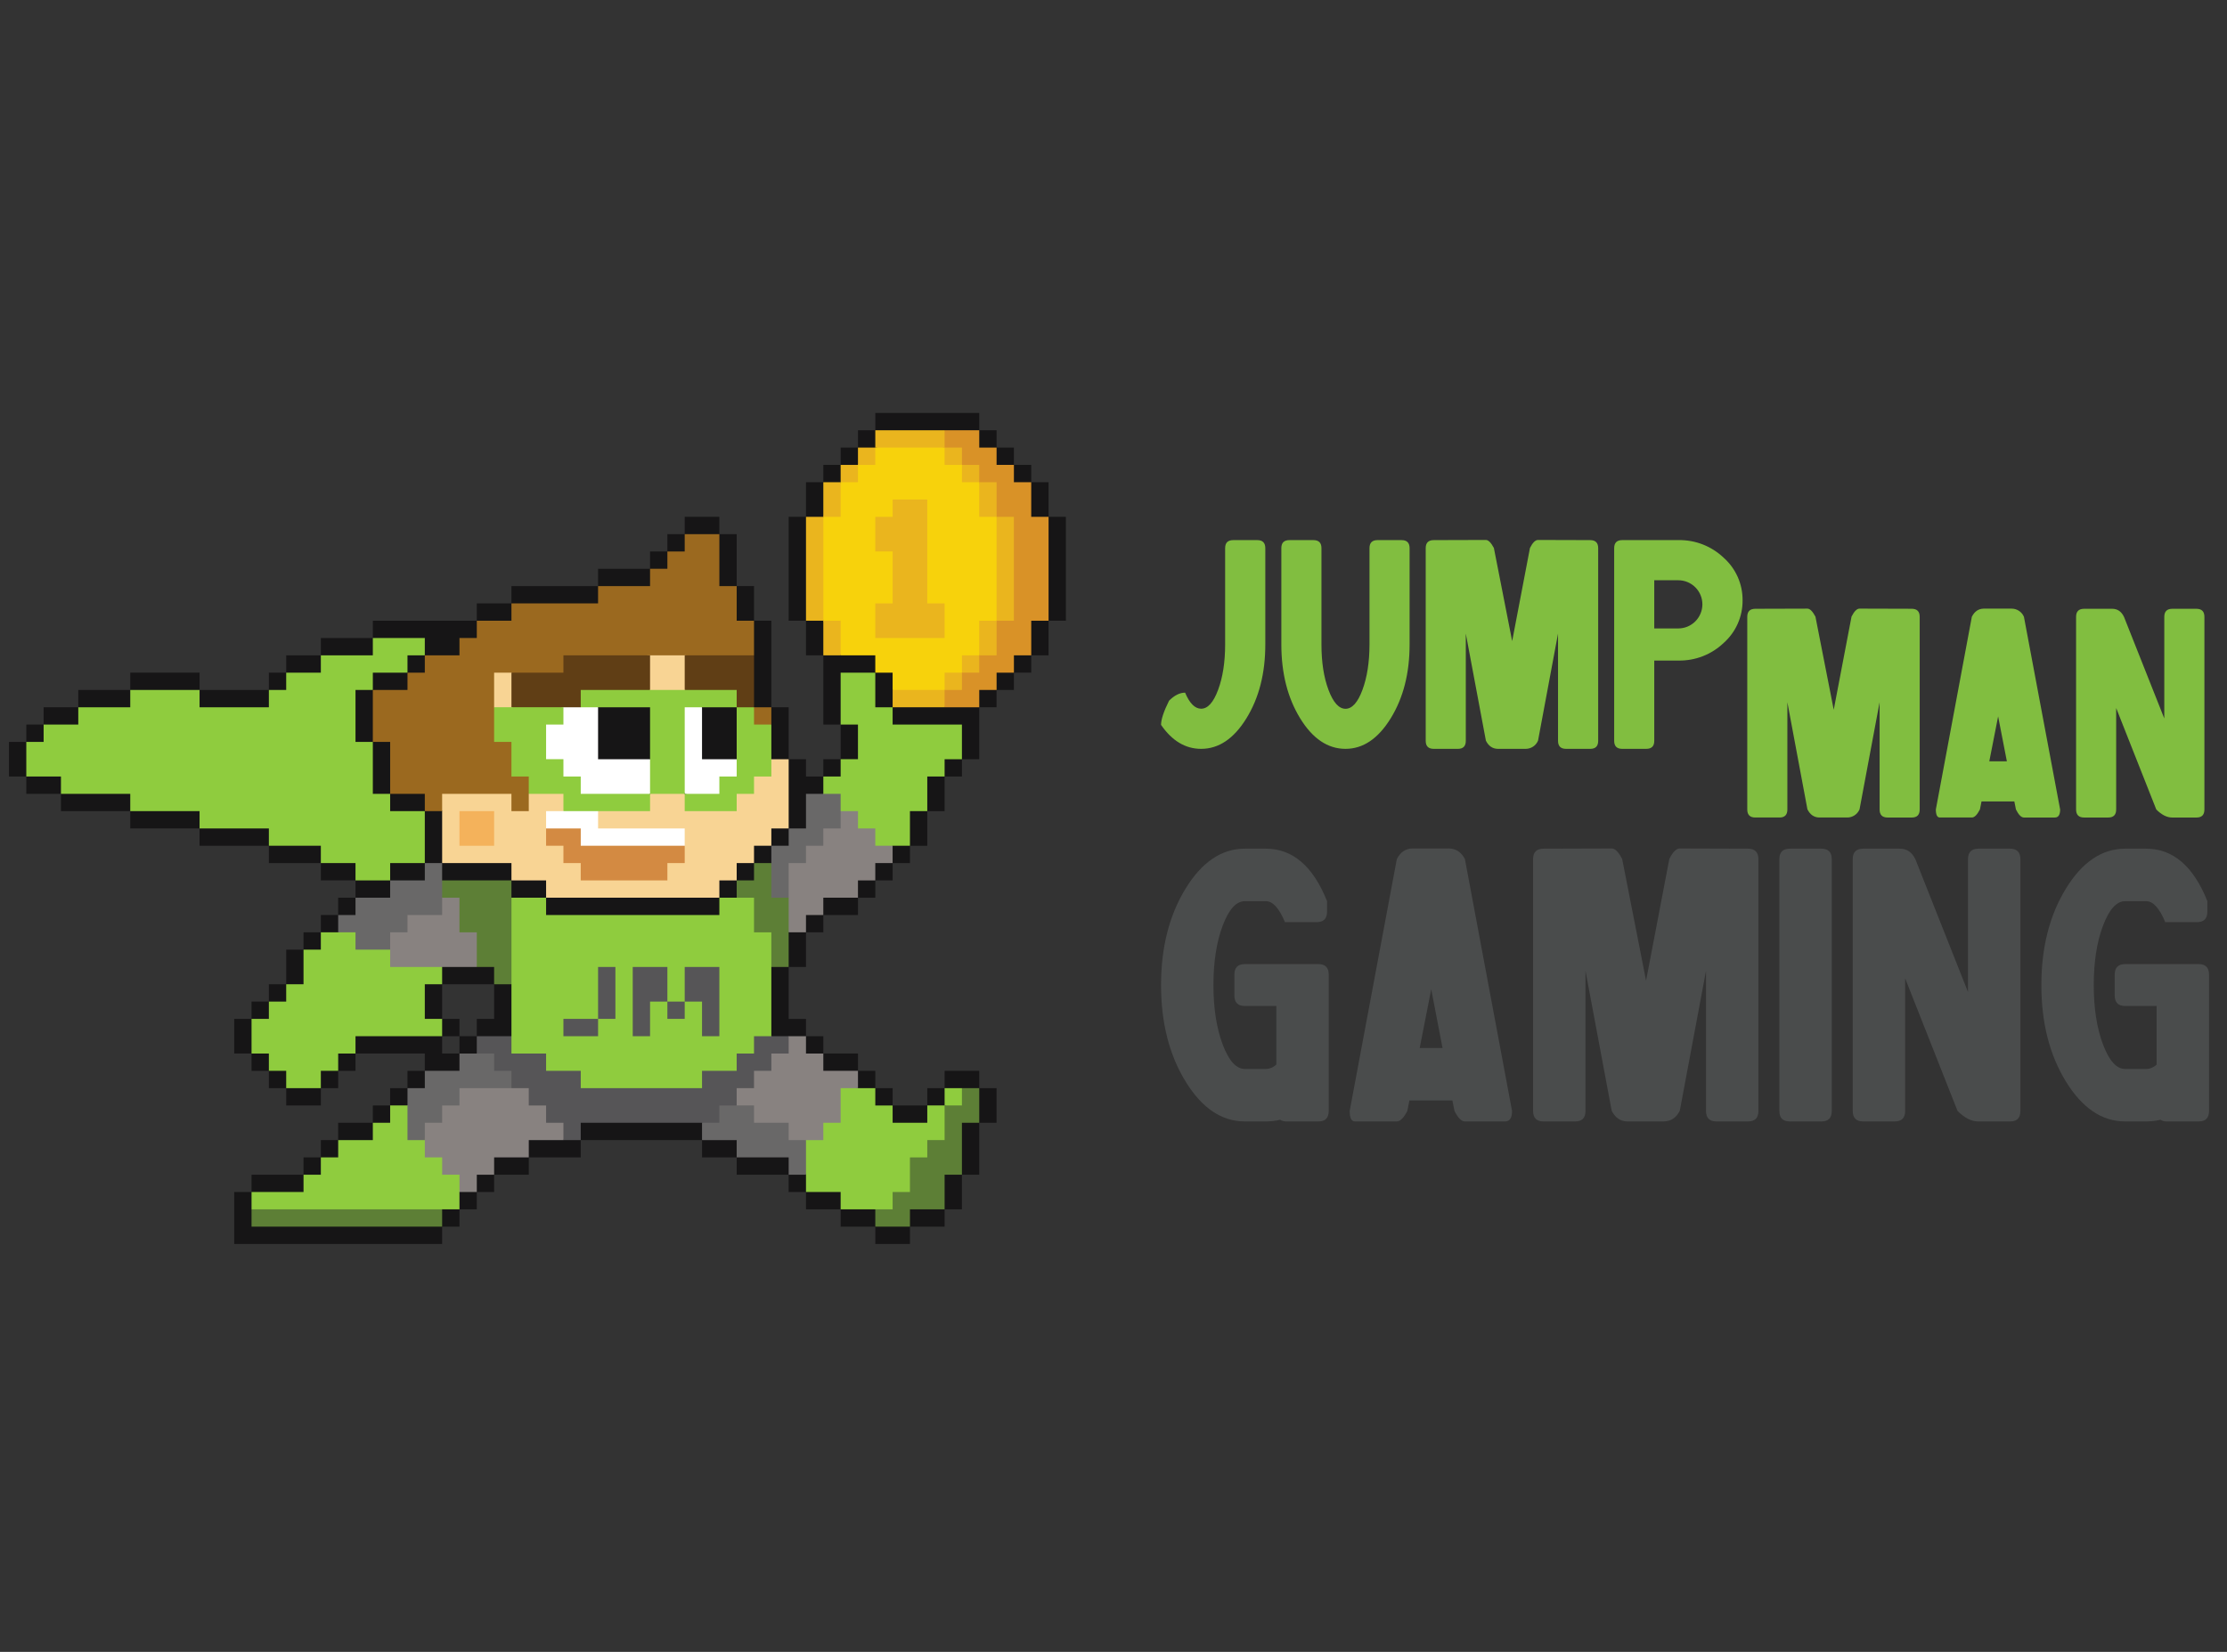
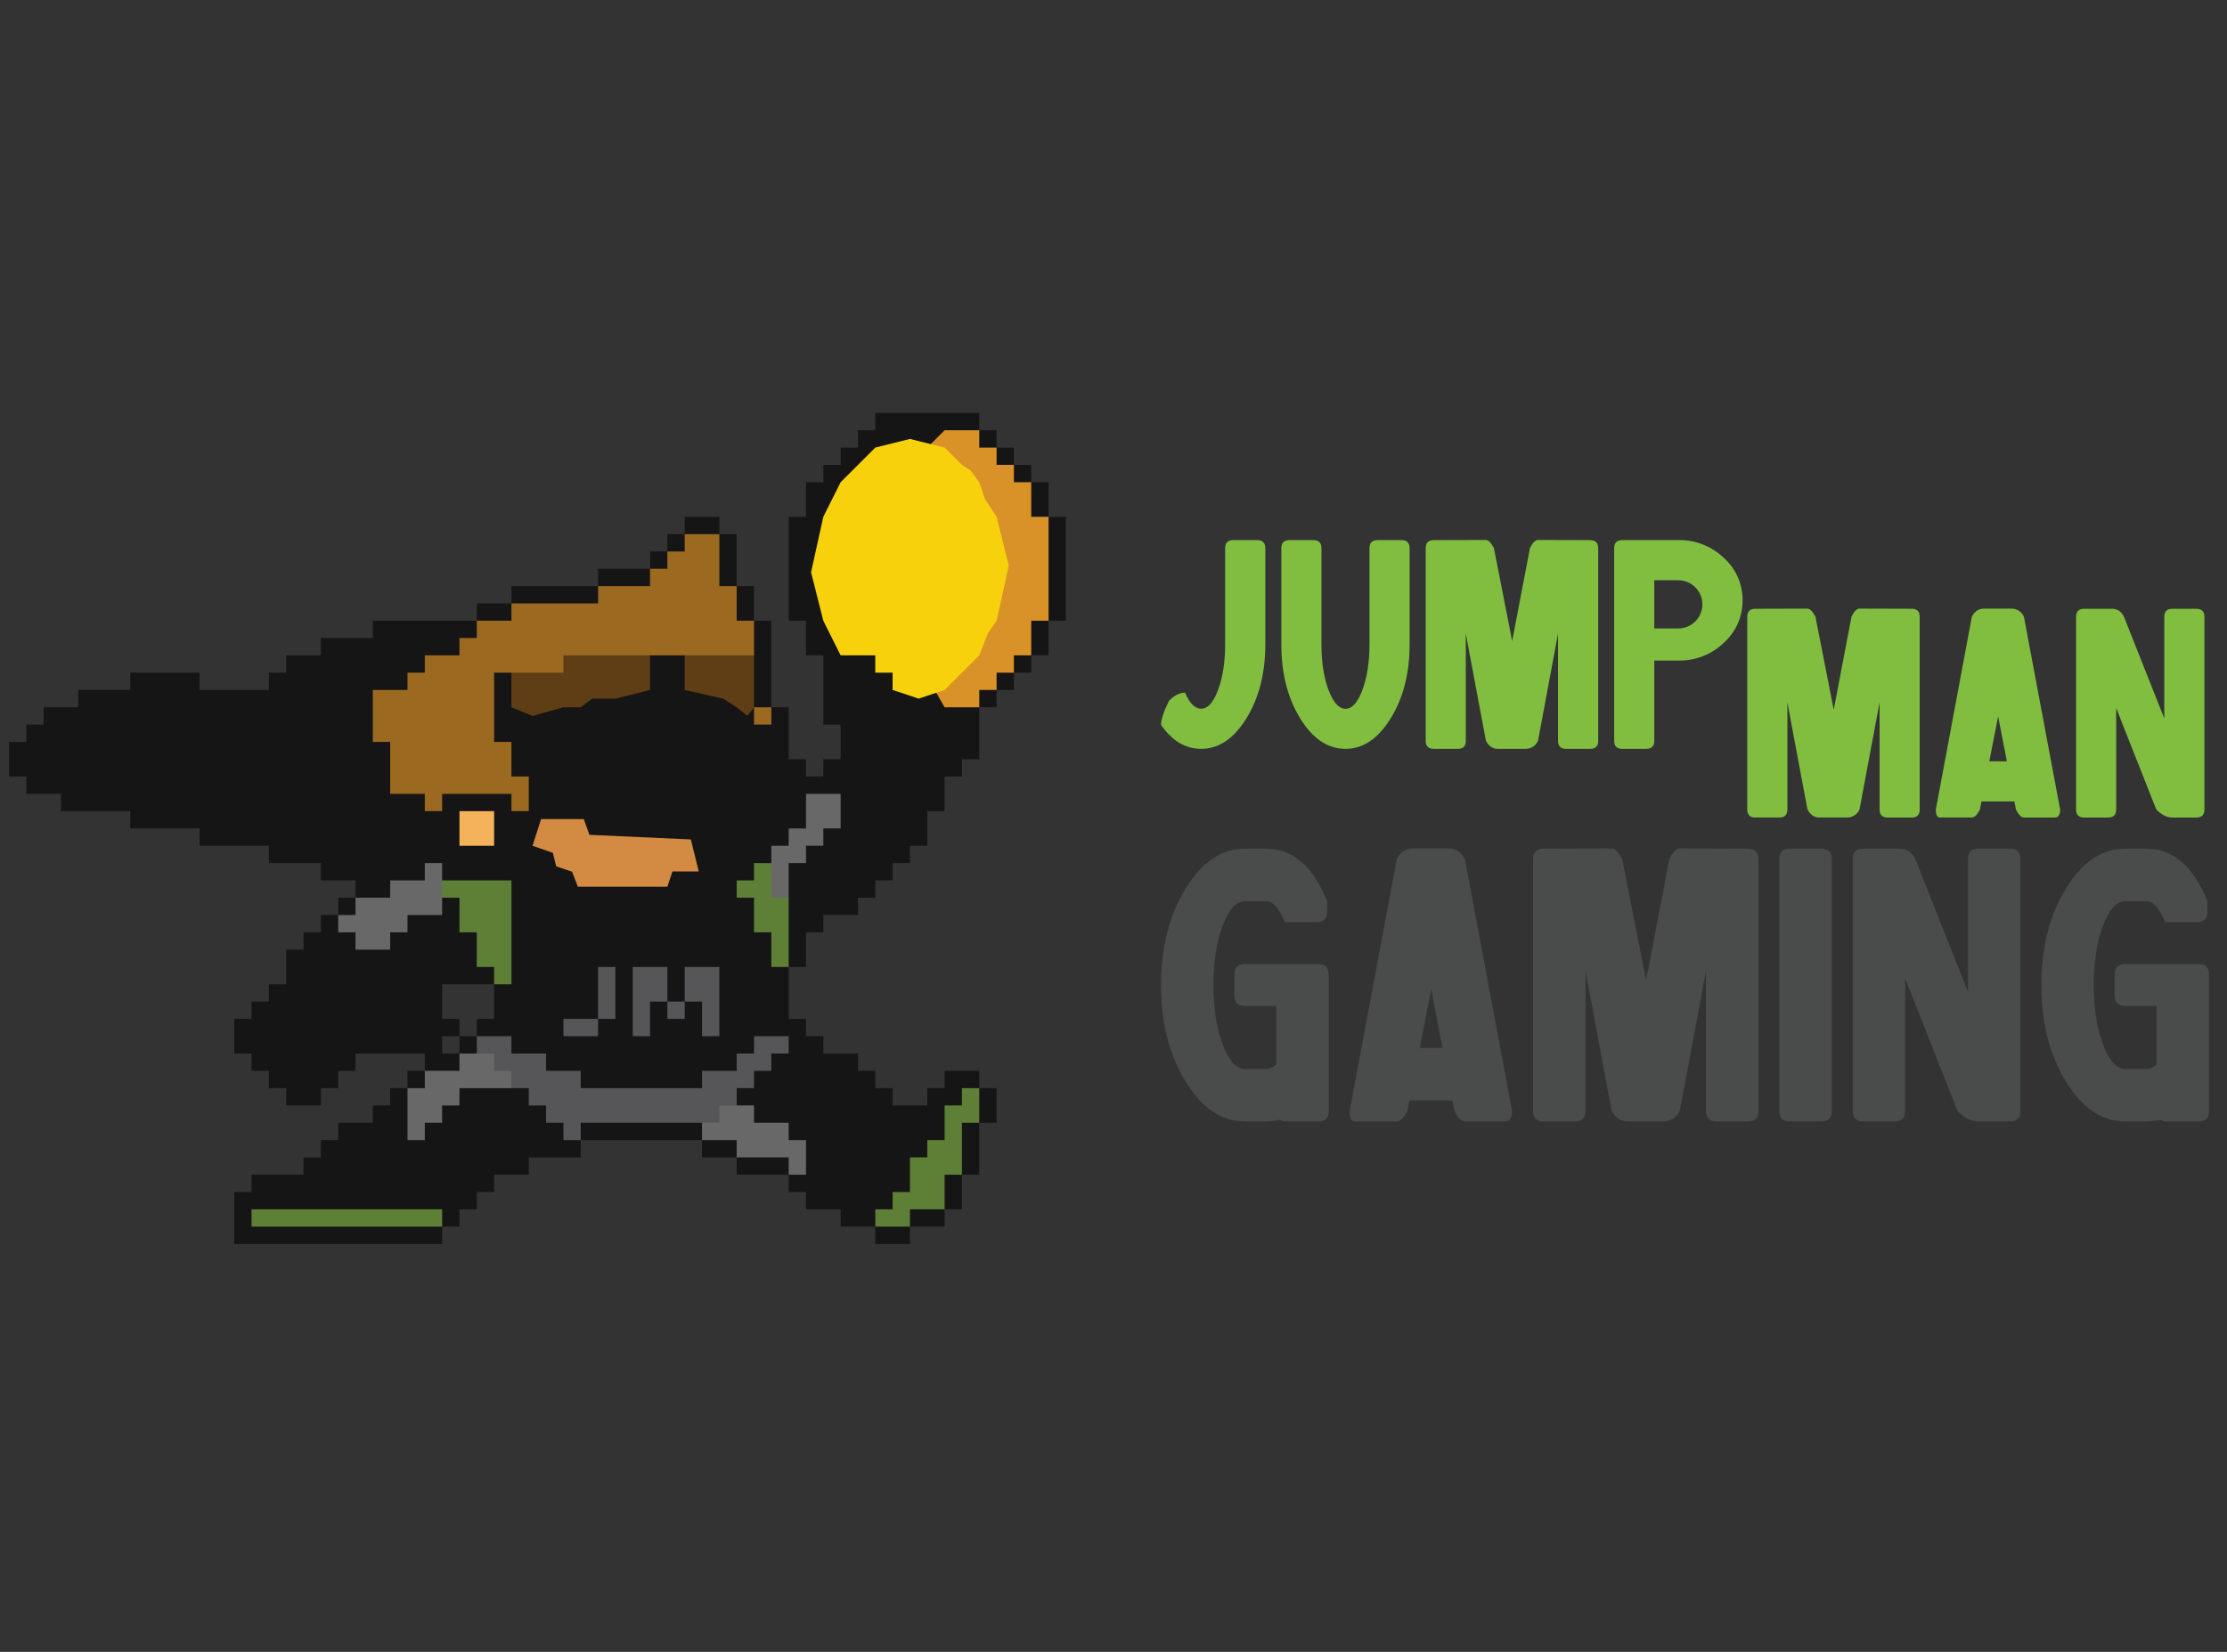
<svg xmlns="http://www.w3.org/2000/svg" width="248" height="184" viewBox="0 0 248 184" fill="none">
  <rect x="0" y="0" width="248" height="184" fill="#333333" stroke="none" />
  <path d="M116.769 57.57V53.714H114.84V51.785H112.911V49.857H110.981V47.928H109.05V46H97.475V47.928H95.545V49.857H93.615V51.785H91.686V53.714H89.757V57.57H87.827V69.141H89.757V72.998H91.686V80.711H93.615V84.568H91.686V86.495H89.757V84.567H87.827V78.783H85.897V69.141H83.968V65.284H82.039V59.499H80.109V57.57H76.25V59.499H74.321V61.428H72.391V63.357H66.603V65.285H56.955V67.214H53.096V69.142H41.52V71.07H35.731V72.999H31.872V74.927H29.942V76.856H22.224V74.926H14.507V76.855H8.718V78.783H4.859V80.711H2.93V82.64H1V86.495H2.93V88.424H6.789V90.352H14.507V92.281H22.224V94.209H29.942V96.138H35.731V98.066H39.59V99.994H37.66V101.924H35.731V103.852H33.801V105.781H31.872V109.637H29.942V111.566H28.013V113.494H26.083V117.352H28.013V119.281H29.942V121.209H31.872V123.137H35.731V121.209H37.66V119.281H39.59V117.352H47.307V119.281H45.378V121.209H43.448V123.137H41.519V125.066H37.66V126.994H35.731V128.923H33.801V130.851H28.013V132.779H26.083V138.564H49.237V136.636H51.167V134.708H53.096V132.779H55.026V130.851H58.885V128.923H64.673V126.994H78.179V128.923H82.038V130.851H87.826V132.779H89.756V134.708H93.615V136.636H97.474V138.564H101.333V136.636H105.192V134.708H107.121V130.85H109.05V125.065H110.98V121.208H109.05V119.28H105.193V121.208H103.263V123.136H99.404V121.208H97.475V119.28H95.545V117.352H91.686V115.424H89.757V113.496H87.827V107.709H89.757V103.852H91.686V101.924H95.545V99.995H97.475V98.067H99.404V96.139H101.334V94.21H103.263V90.353H105.193V86.495H107.122V84.567H109.05V78.783H110.98V76.855H112.909V74.926H114.839V72.998H116.768V69.141H118.698V57.57H116.769ZM49.237 115.423H51.167V113.494H49.237V109.637H55.026V113.494H53.096V115.423H51.167V117.352H49.237V115.423Z" fill="#161516" />
  <path d="M76.935 93.504L77.812 97.071H74.886L74.32 98.769H64.352L63.708 97.103L61.938 96.502L61.571 95.003L59.303 94.21L60.254 91.238H65.009L65.636 92.993L76.935 93.504Z" fill="#D38A42" />
-   <path d="M68.558 90.872L78.179 91.823L77.109 94.21H64.673V92.282H59.921V89.483L64.279 89.263L63.708 87.583L61.932 87.509L60.914 86.95L59.851 85.096V80.711L61.354 79.747L62.743 77.418L66.602 78.783V84.568H72.39L73.355 86.192L72.39 88.425L70.461 89.849L67.497 89.567L68.558 90.872ZM82.038 84.569H78.178V78.783L75.91 77.819L74.32 83.633L76.249 88.425L81.073 89.598L81.469 87.58L83.376 86.224L82.038 84.569Z" fill="white" />
-   <path d="M71.426 77.418V72.226L77.301 71.933V77.819L71.426 77.418ZM87.827 84.568V92.282H85.897V94.21H83.968V96.139H82.038V98.067H80.109V99.996H60.814V98.067H56.955V96.139H49.237V90.354L48.272 86.95L63.708 87.582L62.743 90.354H60.813V94.21H62.743V96.139H64.672V98.067H74.32V96.139H76.249V92.282H66.602V90.354L67.567 89.117H71.426L72.391 88.425L74.32 87.509L76.25 88.425L77.495 90.034L81.073 89.118L81.47 87.583L82.86 87.363L83.593 85.754L84.934 84.877L85.899 84.569L87.827 84.568ZM57.403 73.962H53.818L53.525 79.392H57.402L57.403 73.962Z" fill="#F8D494" />
  <path d="M55.026 90.353V94.21H51.166V90.353H55.026Z" fill="#F4B25B" />
  <path d="M116.769 57.57V69.141H114.84V72.998H112.91V74.926H110.981V76.855H109.05V78.783H105.192L103.262 75.408V49.857L105.192 47.928H109.05V49.857H110.98V51.785H112.909V53.714H114.838V57.57H116.769Z" fill="#D99227" />
  <path d="M109.71 55.642L109.05 53.714L108.085 52.411L107.12 51.785L106.156 50.821L105.191 49.857L101.333 48.893L97.474 49.857L96.511 50.821L95.546 51.785L94.581 52.749L93.614 53.714L92.649 55.642L91.684 57.57L90.321 63.744L91.684 69.141L92.649 71.069L93.614 72.998H97.473V74.926H99.402V76.855L102.297 77.819L105.191 76.855L106.156 75.89L107.12 74.926L108.086 73.962L109.05 72.998L110.015 70.545L110.98 69.141L112.341 63.013L110.98 57.57L109.71 55.642Z" fill="#F7D20C" />
-   <path d="M91.686 69.141H93.614V72.998H91.686V69.141ZM99.404 67.213H97.474V71.069H105.192V67.213H103.263V55.642H99.404V57.57H97.474V61.429H99.404V67.213ZM97.474 47.928V49.857H105.192V47.928H97.474ZM93.614 53.714H95.544V51.785H93.614V53.714ZM105.191 49.857V51.785H107.121V49.857H105.191ZM95.544 51.785H97.473V49.857H95.544V51.785ZM110.979 57.57V69.141H112.909V57.57H110.979ZM89.756 69.141H91.686V57.57H89.756V69.141ZM99.404 76.855V78.783H105.192V76.855H99.404ZM91.686 57.57H93.614V53.714H91.686V57.57ZM107.122 74.926H109.05V72.998H107.122V74.926ZM109.05 72.998H110.98V69.141H109.05V72.998ZM107.122 51.785V53.714H109.05V51.785H107.122ZM110.981 53.714H109.05V57.57H110.98V53.714H110.981ZM105.192 76.855H107.122V74.926H105.192V76.855Z" fill="#EAB51E" />
  <path d="M83.968 72.998V78.783L83.226 79.747L82.038 78.783L80.519 77.819L76.25 76.855V72.998L80.109 71.069L83.968 72.998ZM63.256 71.069L61.208 72.998L56.955 74.926V78.783L59.304 79.747L62.743 78.783H64.672L65.961 77.819H68.558L72.391 76.855V72.998L63.256 71.069Z" fill="#603E15" />
-   <path d="M86.957 103.852L84.616 98.769L82.038 99.995H80.109V101.924H60.814V99.995H56.955L55.026 103.852L56.955 109.637V115.423L55.026 117.352L59.304 120.194L62.519 121.209L65.815 123.137L78.848 122.675L80.666 120.194H83.08L83.968 118.659L85.897 117.352L86.957 116.392L85.897 115.424V107.709L86.957 103.852ZM76.251 88.424H72.391V78.783H64.673V76.855H82.038V78.783H76.25L76.251 88.424ZM72.392 88.424V90.352H62.743V88.424H58.885L55.026 86.337L52.647 80.71L55.026 78.781H62.743V80.71H60.813V84.567H62.743V86.495H64.672V88.424L72.392 88.424ZM85.898 80.71V86.495H83.968V88.424H82.038V90.352H76.25V88.424H80.109V86.495H82.038V78.783H83.968L84.932 79.747L85.898 80.71ZM51.166 132.778V134.707H49.237L39.589 135.671L28.012 134.707V132.778H33.801V130.85H35.73V128.921H37.66V126.993H41.519V125.065H43.448V123.136H45.378L46.502 122.674L48.272 125.824L49.237 127.286L51.166 128.092L52.131 130.852L51.166 132.778ZM47.307 113.494H49.236V115.423H39.589V117.352H37.66V119.281H35.73V121.209H31.871V119.281H29.942V117.352H28.012V113.494H29.942V111.566H31.871V109.637H33.8V105.781H35.73V103.852H37.66L40.072 102.716L44.454 103.852L49.236 104.838V109.639H47.307V113.494ZM39.589 82.64H41.519V88.425H43.448V90.353H47.307V96.139H43.448V98.067H39.589V96.139H35.73V94.21H29.942V92.282H22.224V90.353H14.506V88.425H6.788V86.495H2.929V82.64H4.858V80.711H8.717V78.783H14.506V76.855H22.224V78.783H29.942V76.855H31.871V74.926H35.73V72.998H41.519V71.069H47.307V72.998H45.378V74.926H41.519V76.855H39.589L39.589 82.64ZM103.262 123.135H105.192L106.156 124.433V128.017L99.686 135.671L97.474 134.707H93.614V132.778H89.756V130.85L88.502 128.248L89.756 123.924L92.65 120.194L95.545 121.209H97.474V123.137H99.404V125.066H103.263L103.262 123.135ZM107.121 121.206L108.086 124.287L105.192 123.135V121.206H107.121ZM107.121 80.711V84.568H105.192V86.495H103.262V90.352H101.333V94.209H99.404L97.33 95.331L92.65 92.281L91.127 89.847L91.686 88.424V86.495H93.614V84.567H95.543V80.711H93.614V74.926H97.473V78.783H99.403V80.711H107.121Z" fill="#8FCC3E" />
-   <path d="M55.026 105.423L53.096 107.709H43.448V105.781L42.186 103.156L43.448 101.924L45.844 100.049L47.641 99.719L49.237 98.857L51.938 99.5L52.647 101.923L55.026 105.423ZM97.474 94.209V92.282H95.545V90.353H92.297L91.127 91.663L90.394 92.918L89.077 93.722L88.501 95.002L84.615 98.768L87.825 103.851H89.755V101.924H91.684V99.995H95.543V98.067H97.473V96.139H99.402V94.21L97.474 94.209ZM91.686 119.28V117.352H89.756V115.424H87.827L85.275 116.758L83.376 118.659L80.446 121.209L81.074 124.654L87.827 127.932L89.756 126.993H91.686V125.065H93.614V121.208H95.544V119.28H91.686ZM62.519 122.674L59.304 120.193L52.648 119.728L46.575 124.215L47.309 126.993V128.921H49.239V130.85H51.168V132.778H53.097V130.85H55.027V128.921H58.886V126.993H62.743L63.488 125.809L62.519 122.674Z" fill="#888280" />
  <path d="M49.237 96.139V98.067L50.599 99.354L49.237 99.996V101.924H45.378V103.852H43.448V105.781H39.589V103.852H37.66V101.924H39.589V99.996H43.448V98.067H47.307V96.139H49.237ZM89.756 88.425V92.282H87.827V94.21H85.897V96.139L84.616 98.769L85.753 101.239L87.826 99.996V96.139H89.755V94.21H91.685V92.282H93.614V88.425H89.756ZM87.827 126.993V125.065H83.968V123.136H82.038L79.578 121.677L78.178 125.065V126.993H82.037V128.922H87.826V130.85H89.755V126.993H87.827ZM55.032 116.245L53.096 117.352H51.166V119.281H47.307V121.209H45.378V126.994H47.307V125.066H49.237V123.137H51.166V121.209H56.955L58.5 119.171L55.032 116.245Z" fill="#696868" />
  <path d="M74.32 111.566H76.25V113.494H74.32V111.566ZM76.25 107.709V111.566H78.178V115.423H80.108V107.709H76.25ZM66.602 113.494H68.532V107.709H66.602V113.494ZM74.32 107.709H70.461V115.423H72.391V111.566H74.32V107.709ZM62.743 113.494V115.423H66.602V113.494H62.743ZM83.967 115.423V117.352H82.037V119.281H78.178V121.209H64.673V119.281H60.814V117.352H56.955V115.424H53.096V117.352H55.026V119.281H56.955V121.209H58.885V123.137H60.814V125.066H62.743V126.994H64.672V125.066H80.108V123.137H82.037V121.209H83.967V119.281H85.896V117.352H87.826V115.424L83.967 115.423Z" fill="#565557" />
  <path d="M83.968 72.998H62.743V74.926H55.025V82.64H56.954V86.495H58.884V90.352H56.954V88.424H49.236V90.352H47.307V88.424H43.448V82.64H41.519V76.854H45.378V74.926H47.307V72.998H51.166V71.069H53.096V69.141H56.955V67.213H66.602V65.284H72.391V63.356H74.32V61.428H76.249V59.499H80.109V65.284H82.038V69.141H83.967L83.968 72.998ZM83.968 78.783V80.711H85.897V78.783H83.968Z" fill="#9B691F" />
  <path d="M49.237 134.707V136.635H28.012V134.707H49.237ZM49.237 98.067V99.995H51.166V103.852H53.096V107.709H55.025V109.637H56.955V98.067H49.237ZM85.897 96.139H83.968V98.067H82.038V99.995H83.968V103.852H85.897V107.709H87.826V99.995H85.897V96.139ZM107.121 121.208V123.136H105.192V126.993H103.262V128.922H101.333V132.778H99.403V134.707H97.474V136.635H101.333V134.707H105.192V130.85H107.121V125.065H109.05V121.208H107.121Z" fill="#5D7F36" />
  <path d="M130.188 78.048C130.784 77.453 131.379 77.155 131.974 77.155C132.475 78.346 133.07 78.942 133.76 78.944C134.499 78.944 135.129 78.243 135.649 76.842C136.17 75.441 136.431 73.757 136.432 71.789V61.058C136.432 60.461 136.732 60.163 137.333 60.163H140.013C140.606 60.163 140.904 60.461 140.905 61.058V71.789C140.905 74.997 140.205 77.736 138.806 80.007C137.407 82.278 135.725 83.414 133.76 83.414C132.009 83.414 130.521 82.524 129.295 80.743C129.295 80.139 129.593 79.241 130.188 78.048ZM142.691 71.789V61.058C142.691 60.461 142.989 60.163 143.586 60.163H146.264C146.86 60.163 147.158 60.461 147.158 61.058V71.789C147.158 73.769 147.42 75.456 147.943 76.85C148.466 78.245 149.096 78.945 149.832 78.952C150.571 78.952 151.201 78.251 151.721 76.85C152.242 75.449 152.504 73.762 152.508 71.789V61.058C152.508 60.461 152.804 60.163 153.4 60.163H156.079C156.675 60.163 156.973 60.461 156.973 61.058V71.789C156.973 74.997 156.273 77.736 154.874 80.007C153.475 82.278 151.795 83.414 149.836 83.414C147.859 83.414 146.174 82.278 144.782 80.007C143.39 77.736 142.693 74.997 142.691 71.789ZM163.232 70.572V82.521C163.232 83.116 162.94 83.414 162.357 83.414H159.66C159.066 83.414 158.769 83.116 158.768 82.521V61.058C158.768 60.461 159.065 60.163 159.66 60.163L165.466 60.146C165.745 60.146 166.043 60.444 166.36 61.039L168.396 71.413L170.377 61.039C170.675 60.444 170.975 60.146 171.276 60.146L177.079 60.163C177.675 60.163 177.974 60.461 177.974 61.058V82.521C177.974 83.116 177.682 83.414 177.098 83.414H174.397C173.801 83.414 173.503 83.116 173.503 82.521V70.572L171.276 82.502C171.161 82.773 170.97 83.004 170.725 83.166C170.48 83.328 170.192 83.415 169.899 83.414H166.792C166.209 83.401 165.768 83.099 165.47 82.502L163.232 70.572ZM186.901 73.578H184.22V82.521C184.22 83.116 183.923 83.414 183.328 83.414H180.648C180.052 83.414 179.756 83.116 179.756 82.521V61.058C179.756 60.461 180.052 60.163 180.648 60.163H186.901C188.779 60.125 190.596 60.833 191.955 62.132C192.622 62.726 193.155 63.457 193.517 64.274C193.879 65.091 194.062 65.977 194.054 66.871C194.062 67.766 193.879 68.651 193.517 69.468C193.155 70.286 192.622 71.016 191.955 71.611C190.596 72.909 188.779 73.616 186.901 73.578ZM186.901 64.635H184.22V70.001H186.901C187.611 69.999 188.291 69.716 188.793 69.213C189.295 68.71 189.578 68.028 189.579 67.317C189.578 66.606 189.296 65.924 188.794 65.421C188.292 64.918 187.611 64.636 186.901 64.635ZM199.043 78.221V90.167C199.043 90.764 198.752 91.062 198.168 91.062H195.471C194.875 91.062 194.577 90.764 194.577 90.167V68.708C194.577 68.111 194.875 67.813 195.471 67.813L201.275 67.796C201.555 67.796 201.853 68.094 202.169 68.689L204.205 79.061L206.186 68.687C206.484 68.093 206.782 67.795 207.08 67.794L212.886 67.811C213.481 67.811 213.778 68.109 213.778 68.706V90.169C213.778 90.766 213.487 91.064 212.903 91.064H210.206C209.61 91.064 209.314 90.766 209.314 90.169V78.221L207.08 90.15C206.966 90.421 206.775 90.652 206.531 90.814C206.286 90.976 205.999 91.063 205.706 91.062H202.597C202.013 91.05 201.573 90.747 201.275 90.15L199.043 78.221ZM220.663 89.274L220.485 90.167C220.177 90.764 219.88 91.062 219.593 91.062H216.024C215.726 91.062 215.577 90.764 215.577 90.167L219.584 68.708C219.881 68.111 220.321 67.807 220.905 67.796H224.013C224.307 67.795 224.594 67.881 224.839 68.044C225.083 68.206 225.274 68.437 225.388 68.708L229.418 90.169C229.418 90.766 229.222 91.064 228.828 91.064H225.388C225.09 91.064 224.794 90.766 224.496 90.169L224.318 89.276L220.663 89.274ZM223.486 84.801L222.512 79.797L221.53 84.803L223.486 84.801ZM241.017 80.028V68.708C241.017 68.111 241.315 67.813 241.911 67.813H244.59C245.186 67.813 245.484 68.111 245.484 68.708V90.169C245.484 90.766 245.192 91.064 244.609 91.064H241.893C241.309 91.064 240.72 90.766 240.125 90.169L235.658 78.866V90.169C235.658 90.766 235.363 91.064 234.766 91.064H232.086C231.493 91.064 231.195 90.766 231.194 90.169V68.708C231.194 68.111 231.491 67.813 232.086 67.813H235.213C235.808 67.813 236.248 68.117 236.534 68.725L241.017 80.028Z" fill="#81BE40" />
  <path d="M142.552 124.73C142.033 124.857 141.5 124.92 140.966 124.917H138.631C136.045 124.917 133.843 123.433 132.024 120.465C130.205 117.498 129.295 113.918 129.295 109.726C129.295 105.536 130.205 101.956 132.024 98.986C133.843 96.015 136.045 94.531 138.629 94.534H140.966C143.952 94.534 146.224 96.482 147.781 100.377V101.55C147.781 102.33 147.392 102.72 146.614 102.718H143.113V102.765C142.461 101.176 141.745 100.381 140.966 100.381H138.631C137.666 100.381 136.841 101.292 136.157 103.114C135.472 104.935 135.13 107.139 135.13 109.726C135.13 112.313 135.472 114.518 136.157 116.34C136.841 118.161 137.666 119.072 138.631 119.072H140.966C141.404 119.063 141.822 118.884 142.133 118.574V112.058H138.631C137.853 112.058 137.464 111.669 137.464 110.89V108.557C137.464 107.777 137.853 107.387 138.631 107.388H146.801C147.579 107.388 147.968 107.778 147.968 108.557V123.748C147.968 124.527 147.586 124.917 146.824 124.917H143.3C143.038 124.929 142.778 124.864 142.552 124.73ZM156.954 122.58L156.721 123.748C156.315 124.527 155.926 124.917 155.554 124.917H150.885C150.498 124.917 150.303 124.527 150.302 123.748L155.549 95.703C155.938 94.924 156.514 94.526 157.277 94.511H161.338C162.146 94.526 162.745 94.924 163.135 95.703L168.383 123.748C168.383 124.527 168.126 124.917 167.612 124.917H163.139C162.751 124.917 162.361 124.528 161.972 123.748L161.739 122.58H156.954ZM160.642 116.737L159.382 110.192L158.098 116.737H160.642ZM176.56 108.137V123.748C176.56 124.527 176.179 124.917 175.417 124.917H171.892C171.114 124.917 170.725 124.527 170.725 123.748V95.703C170.725 94.924 171.114 94.534 171.892 94.534L179.478 94.511C179.852 94.511 180.241 94.901 180.645 95.68L183.307 109.234L185.897 95.68C186.285 94.9 186.676 94.511 187.064 94.511L194.65 94.534C195.428 94.534 195.817 94.924 195.817 95.703V123.748C195.817 124.527 195.435 124.917 194.673 124.917H191.149C190.371 124.917 189.982 124.527 189.982 123.748V108.137L187.064 123.725C186.676 124.503 186.075 124.902 185.267 124.917H181.206C180.444 124.902 179.866 124.497 179.478 123.725L176.56 108.137ZM203.986 123.748C203.986 124.527 203.605 124.917 202.842 124.917H199.318C198.539 124.917 198.149 124.527 198.151 123.748V95.703C198.151 94.924 198.54 94.534 199.318 94.534H202.819C203.599 94.534 203.988 94.924 203.986 95.703V123.748ZM219.158 110.497V95.703C219.158 94.924 219.547 94.534 220.325 94.534H223.826C224.604 94.534 224.993 94.924 224.993 95.703V123.748C224.993 124.528 224.613 124.917 223.849 124.917H220.302C219.54 124.917 218.771 124.527 217.993 123.748L212.158 108.977V123.748C212.158 124.527 211.769 124.917 210.991 124.917H207.487C206.709 124.917 206.32 124.527 206.32 123.748V95.703C206.32 94.924 206.709 94.534 207.487 94.534H211.576C212.354 94.534 212.93 94.931 213.304 95.726L219.158 110.497ZM240.587 124.73C240.066 124.857 239.533 124.919 238.998 124.917H236.663C234.082 124.917 231.88 123.433 230.058 120.465C228.236 117.498 227.326 113.918 227.329 109.726C227.329 105.535 228.239 101.955 230.058 98.986C231.877 96.017 234.079 94.533 236.663 94.534H238.998C241.987 94.534 244.258 96.482 245.813 100.377V101.55C245.813 102.33 245.424 102.72 244.646 102.718H241.145V102.765C240.491 101.176 239.776 100.381 238.998 100.381H236.663C235.701 100.381 234.877 101.292 234.191 103.114C233.505 104.935 233.162 107.14 233.162 109.728C233.162 112.316 233.505 114.52 234.191 116.342C234.877 118.163 235.701 119.074 236.663 119.074H238.998C239.437 119.065 239.855 118.886 240.165 118.574V112.058H236.663C235.887 112.058 235.496 111.67 235.496 110.89V108.557C235.496 107.777 235.887 107.388 236.663 107.388H244.833C245.611 107.388 246 107.778 246 108.557V123.748C246 124.528 245.62 124.917 244.856 124.917H241.332C241.07 124.93 240.811 124.865 240.587 124.73Z" fill="#4A4C4C" />
</svg>